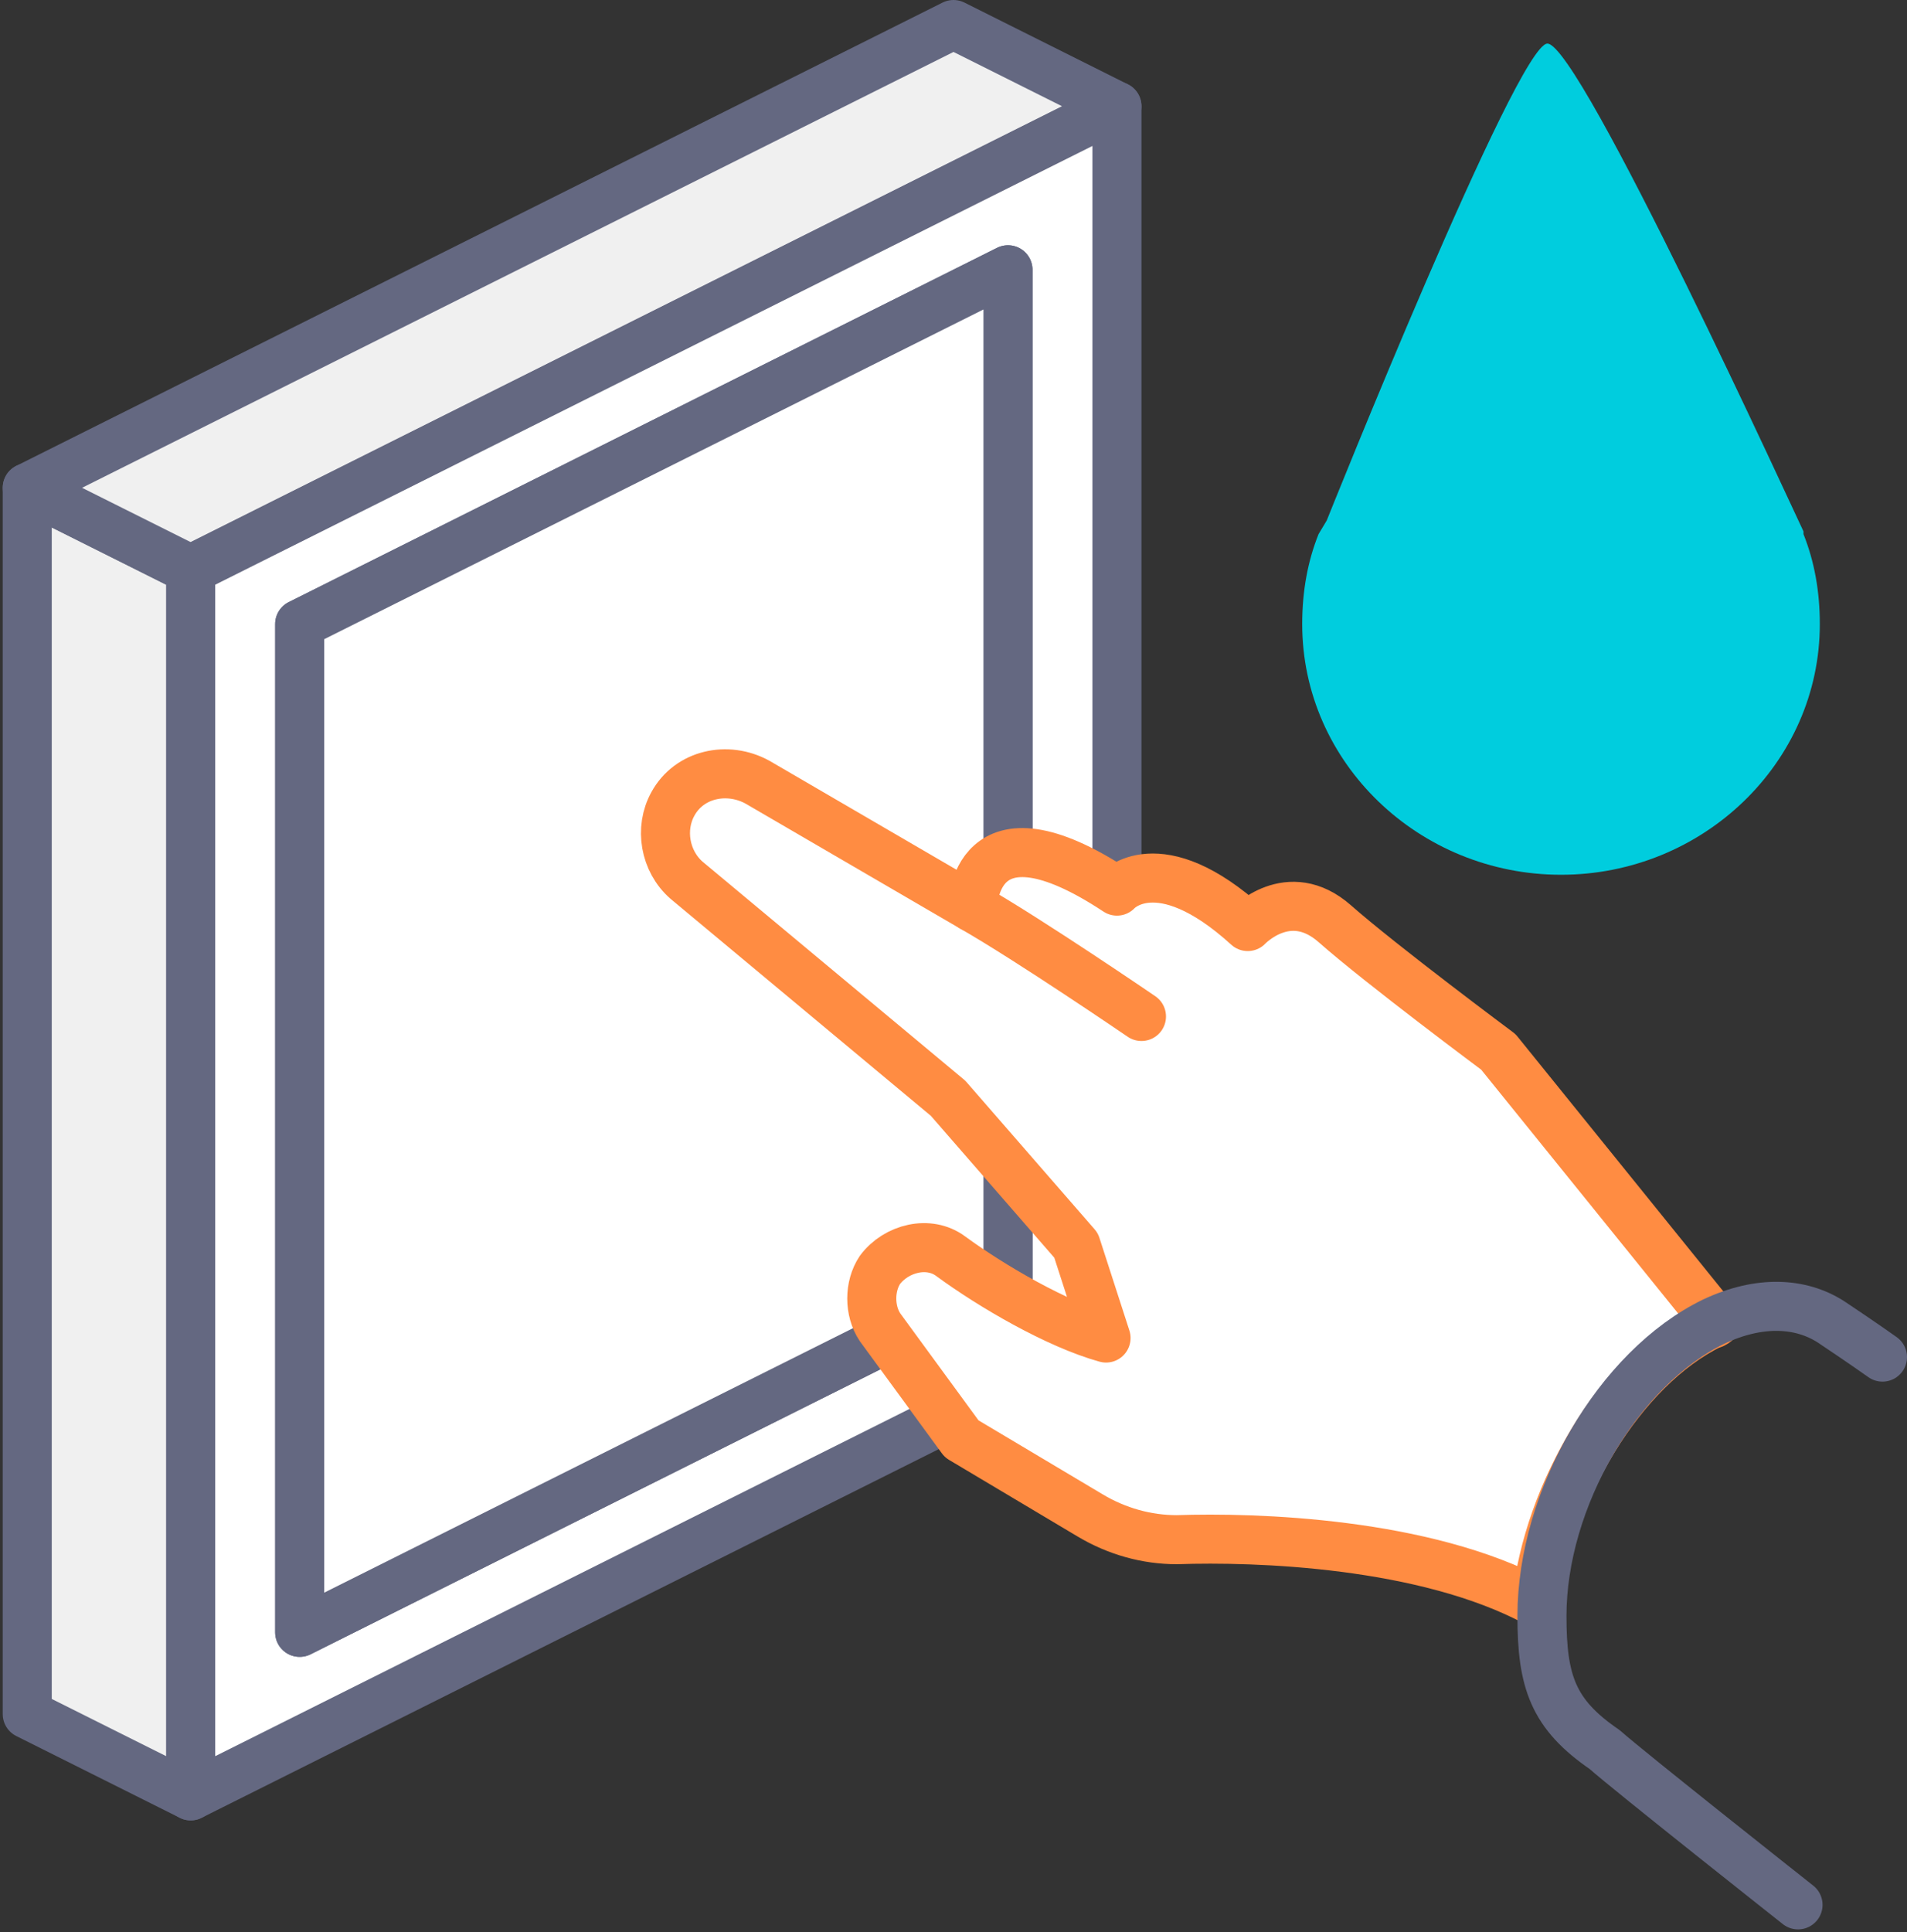
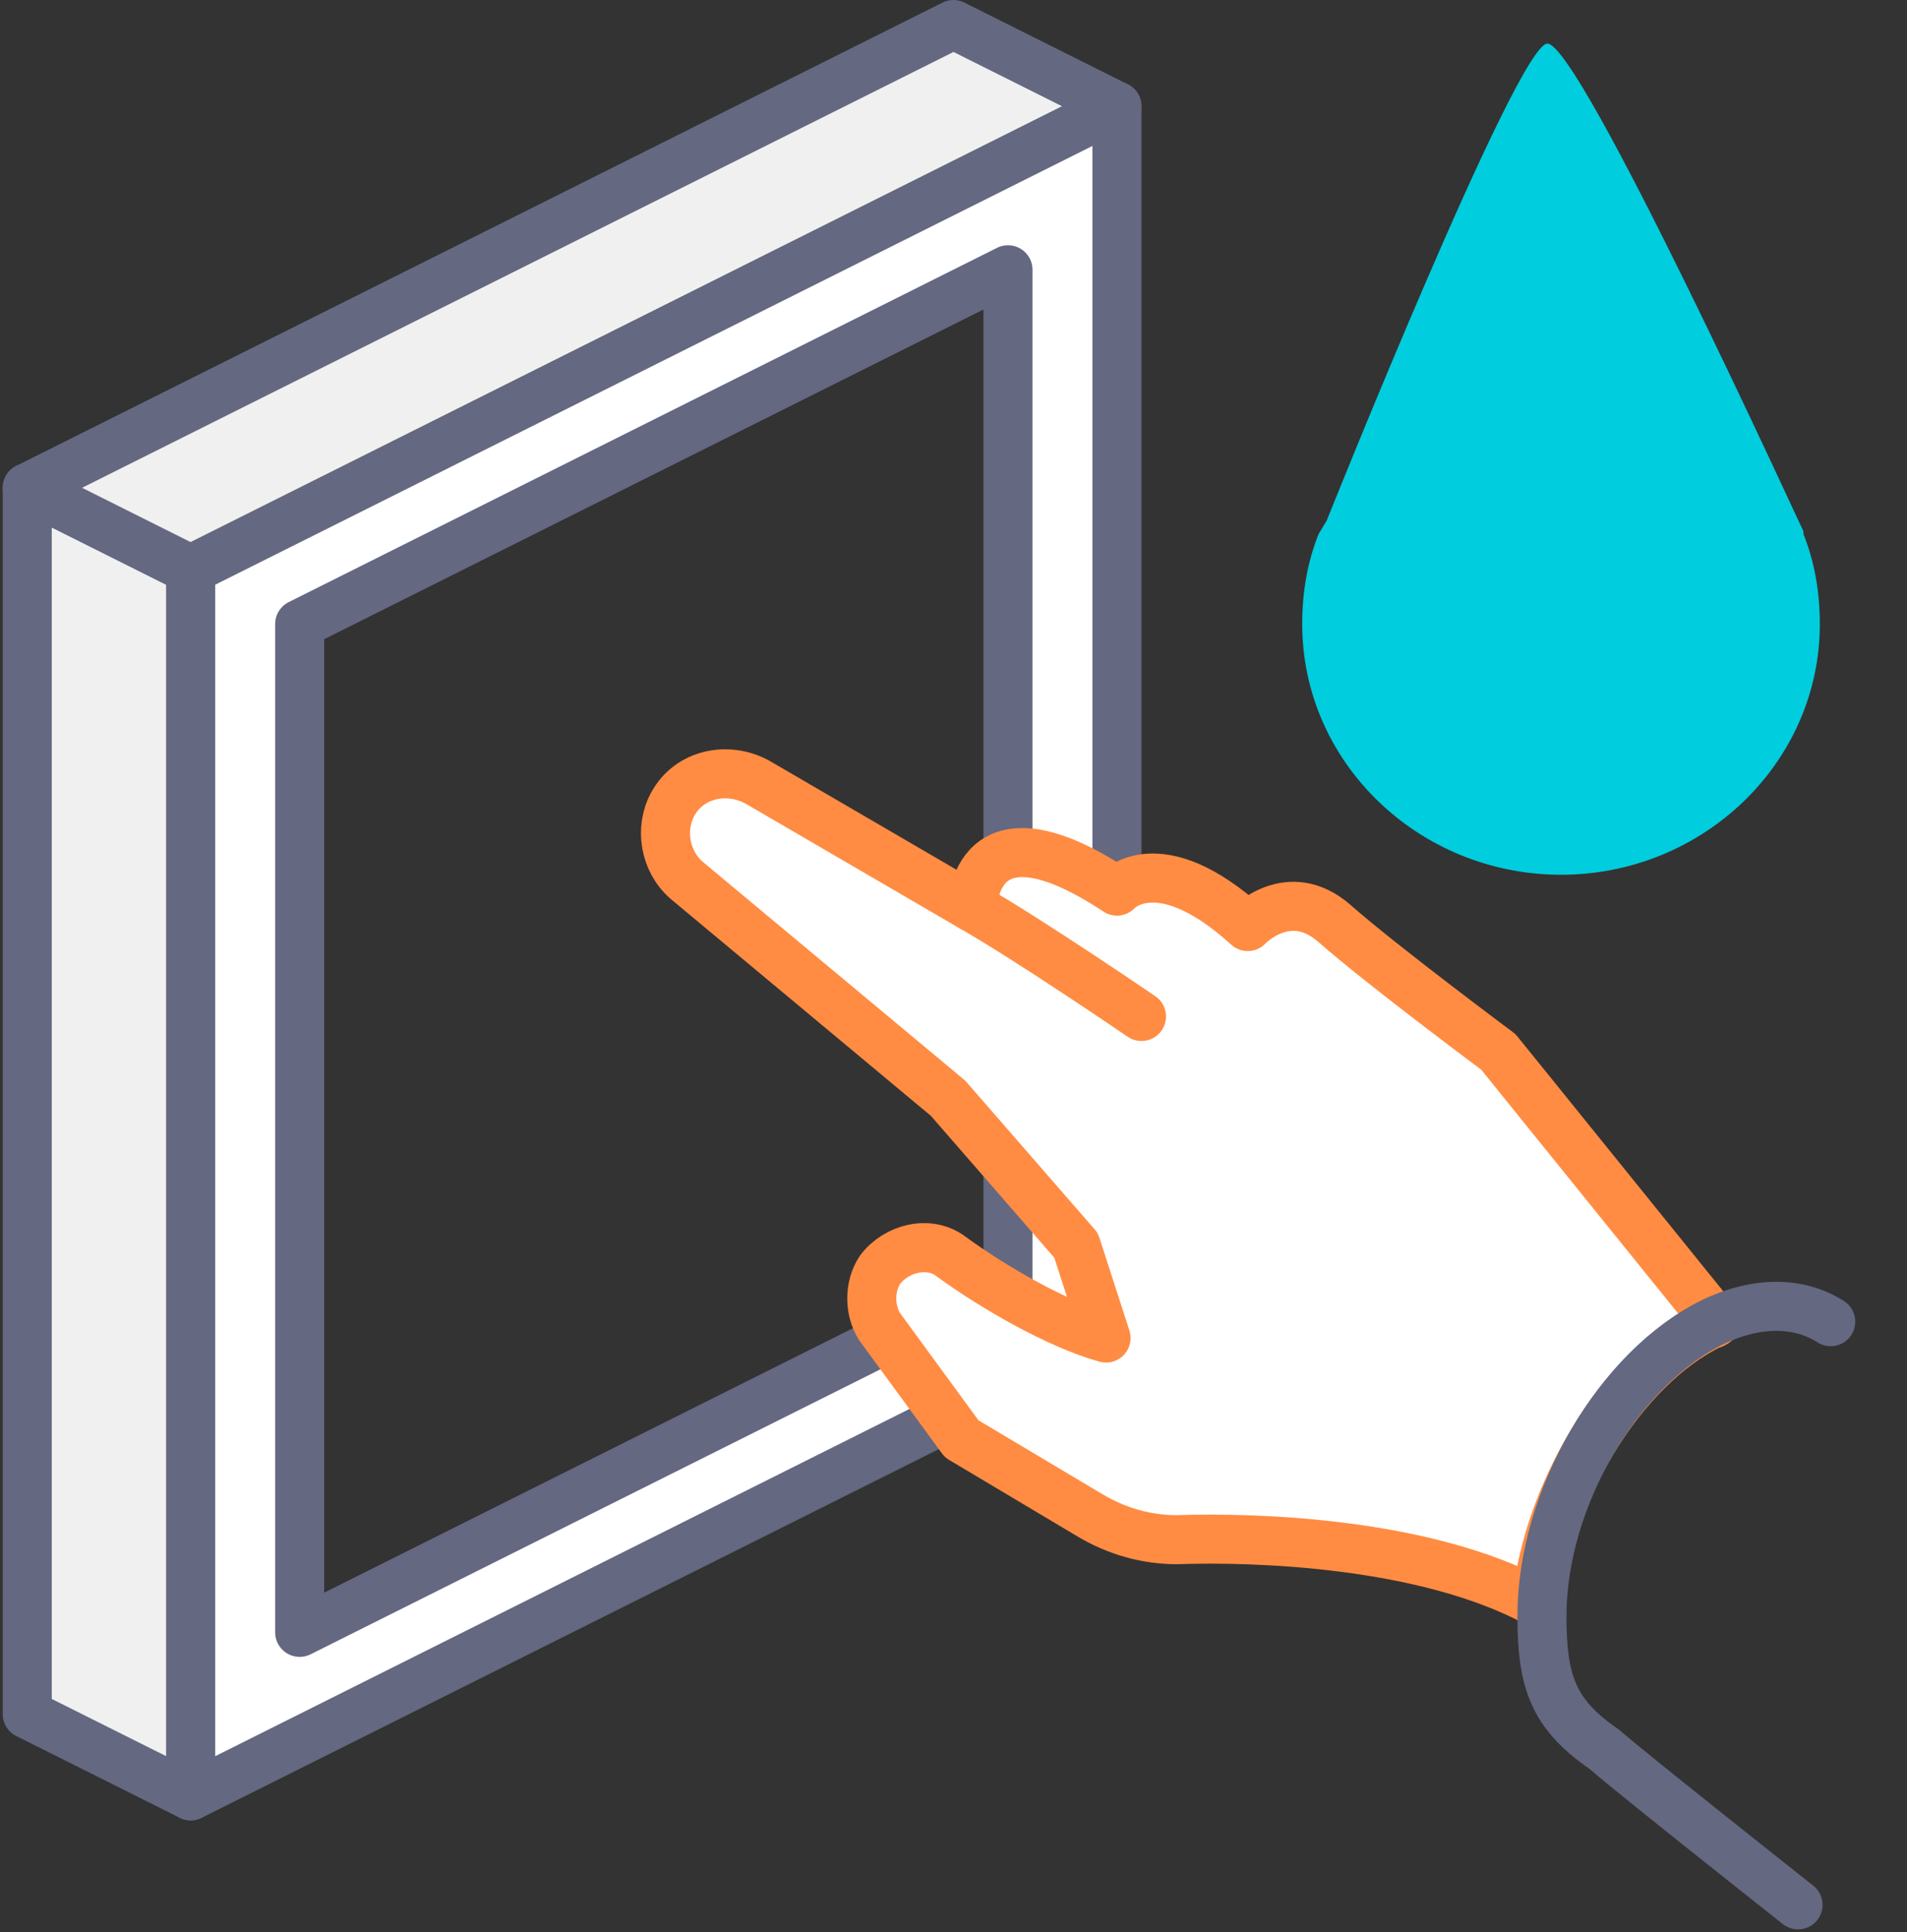
<svg xmlns="http://www.w3.org/2000/svg" version="1.1" id="icon_x5F_08" x="0px" y="0px" viewBox="0 0 70 70.9" style="enable-background:new 0 0 70 70.9;" xml:space="preserve">
  <rect x="0" y="0" width="70" height="70.9" fill="#333333" stroke="none" />
  <style type="text/css">
	.st0{fill:none;}
	.st1{fill:#F0F0F0;stroke:#646881;stroke-width:1.8;stroke-linecap:round;stroke-linejoin:round;stroke-miterlimit:10;}
	.st2{fill:#FFFFFF;stroke:#646881;stroke-width:1.8;stroke-linecap:round;stroke-linejoin:round;stroke-miterlimit:10;}
	.st3{fill:#FFFFFF;stroke:#646881;stroke-width:1.8;stroke-linejoin:round;stroke-miterlimit:10;}
	.st4{fill:#FFFFFF;stroke:#FF8C42;stroke-width:1.8;stroke-linejoin:round;stroke-miterlimit:10;}
	.st5{fill:none;stroke:#FF8C42;stroke-width:1.8;stroke-linecap:round;stroke-linejoin:round;stroke-miterlimit:10;}
	.st6{fill:none;stroke:#646881;stroke-width:1.8;stroke-linecap:round;stroke-linejoin:round;stroke-miterlimit:10;}
	.st7{fill:#00CDDE;}
</style>
  <rect y="0.9" class="st0" width="70" height="70" />
  <g>
    <polygon class="st1" points="1,17.9 1,62.9 7,65.9 7,20.9  " />
    <polygon class="st1" points="7,20.9 41,3.9 35,0.9 1,17.9  " />
    <path class="st2" d="M7,20.9v45l34-17v-45L7,20.9z M37,46.9l-26,13v-37l26-13V46.9z" />
  </g>
-   <polygon class="st3" points="37,9.9 11,22.9 11,59.9 37,46.9 " />
  <path class="st4" d="M62.8,48.6c0.1,0,0.2-0.1,0.2-0.1L55,38.6c0,0-4.3-3.2-6-4.7S45.8,34,45.8,34c-3.3-3-4.8-1.3-4.8-1.3  c-5.3-3.5-5.3,0.6-5.3,0.6l-7.9-4.6c-1.1-0.6-2.5-0.3-3.1,0.8c-0.5,0.9-0.3,2.1,0.5,2.8l9.6,8l4.7,5.4l1.1,3.4  c-1.8-0.5-4.2-1.9-5.7-3c-0.8-0.6-2-0.3-2.6,0.5l0,0c-0.4,0.6-0.4,1.5,0,2.1l3,4.1l4.7,2.8c1,0.6,2.1,0.9,3.2,0.9  c2.9-0.1,9.1,0.1,13.2,2.3C56.8,54.8,59.5,50.2,62.8,48.6z" />
  <path class="st5" d="M35.7,33.3c2.1,1.2,6.2,4,6.2,4" />
-   <path class="st6" d="M66,69.9c0,0-6.2-4.9-7.1-5.7c-1.9-1.3-2.3-2.5-2.3-4.9c0-4.3,2.8-9.1,6.3-10.8c1.7-0.8,3.2-0.7,4.3,0  c1.2,0.8,1.9,1.3,1.9,1.3" />
+   <path class="st6" d="M66,69.9c0,0-6.2-4.9-7.1-5.7c-1.9-1.3-2.3-2.5-2.3-4.9c0-4.3,2.8-9.1,6.3-10.8c1.7-0.8,3.2-0.7,4.3,0  " />
  <path class="st7" d="M56.8,1.6c-1.1,0-8.1,17.5-8.1,17.5l-0.3,0.5h0c-0.4,1-0.6,2.1-0.6,3.3c0,5.1,4.3,9.2,9.5,9.2s9.5-4.1,9.5-9.2  c0-1.2-0.2-2.3-0.6-3.3h0l0-0.1C66,19.1,58,1.6,56.8,1.6L56.8,1.6z" />
</svg>